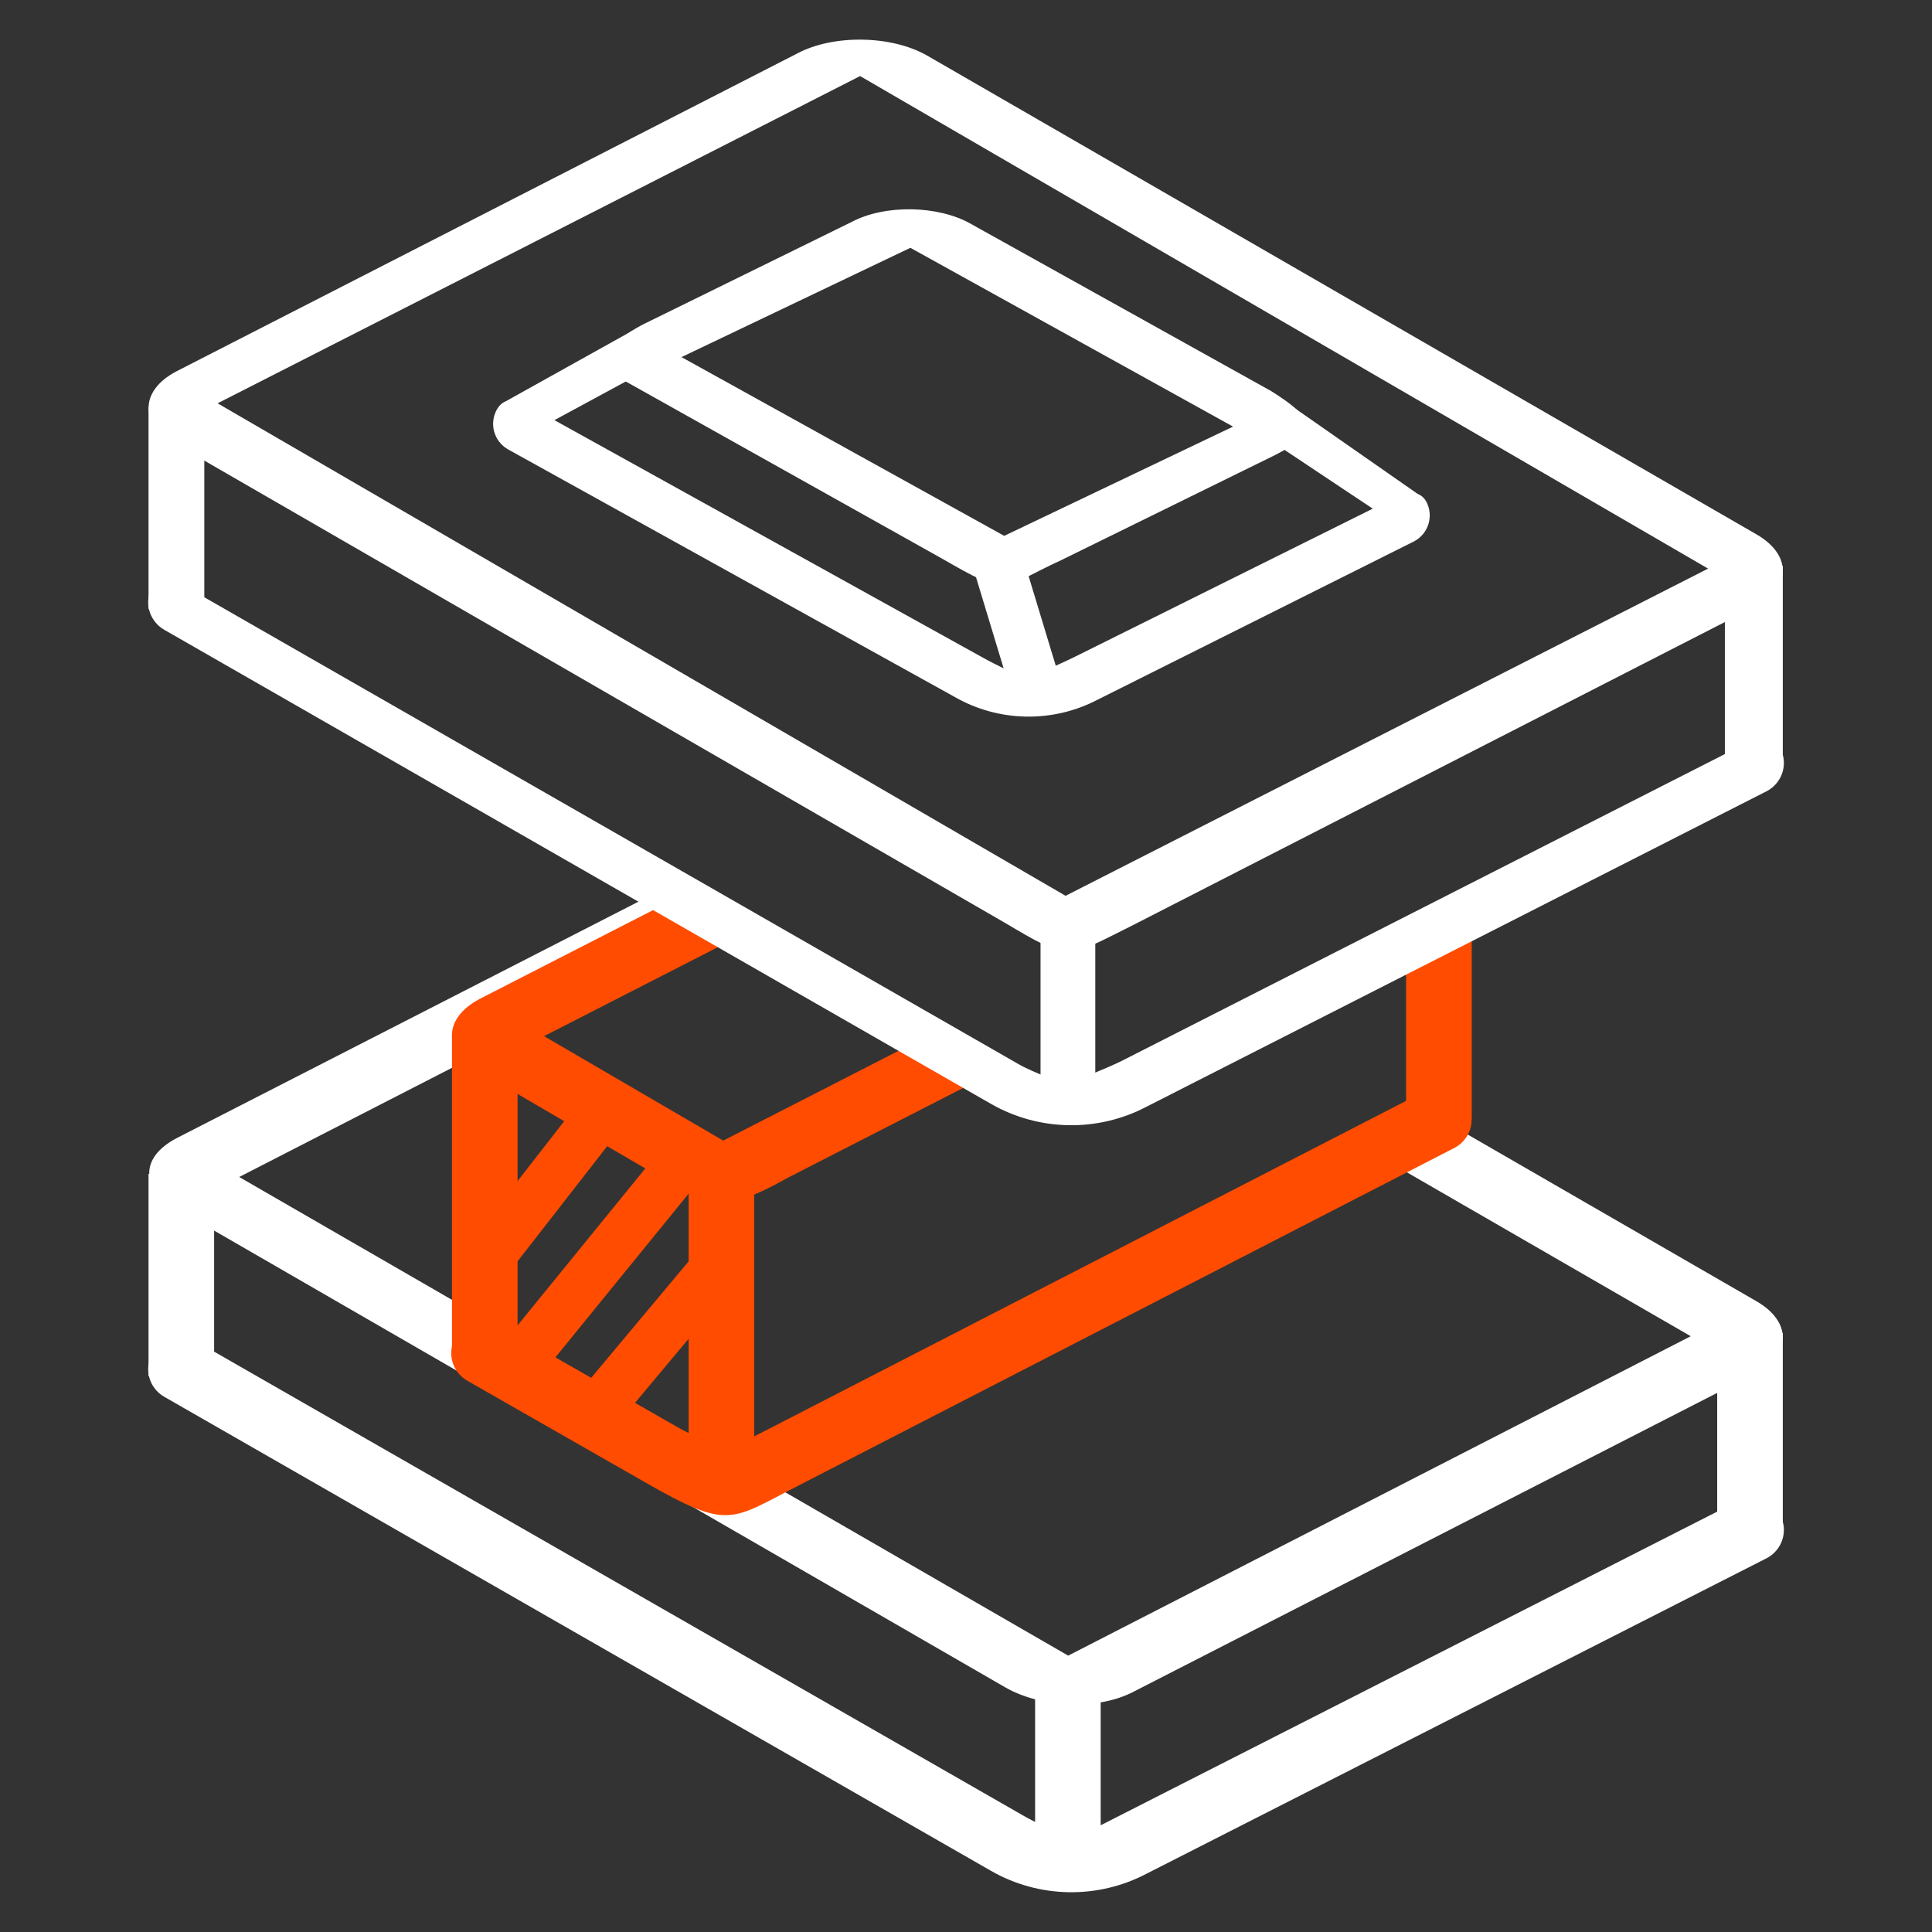
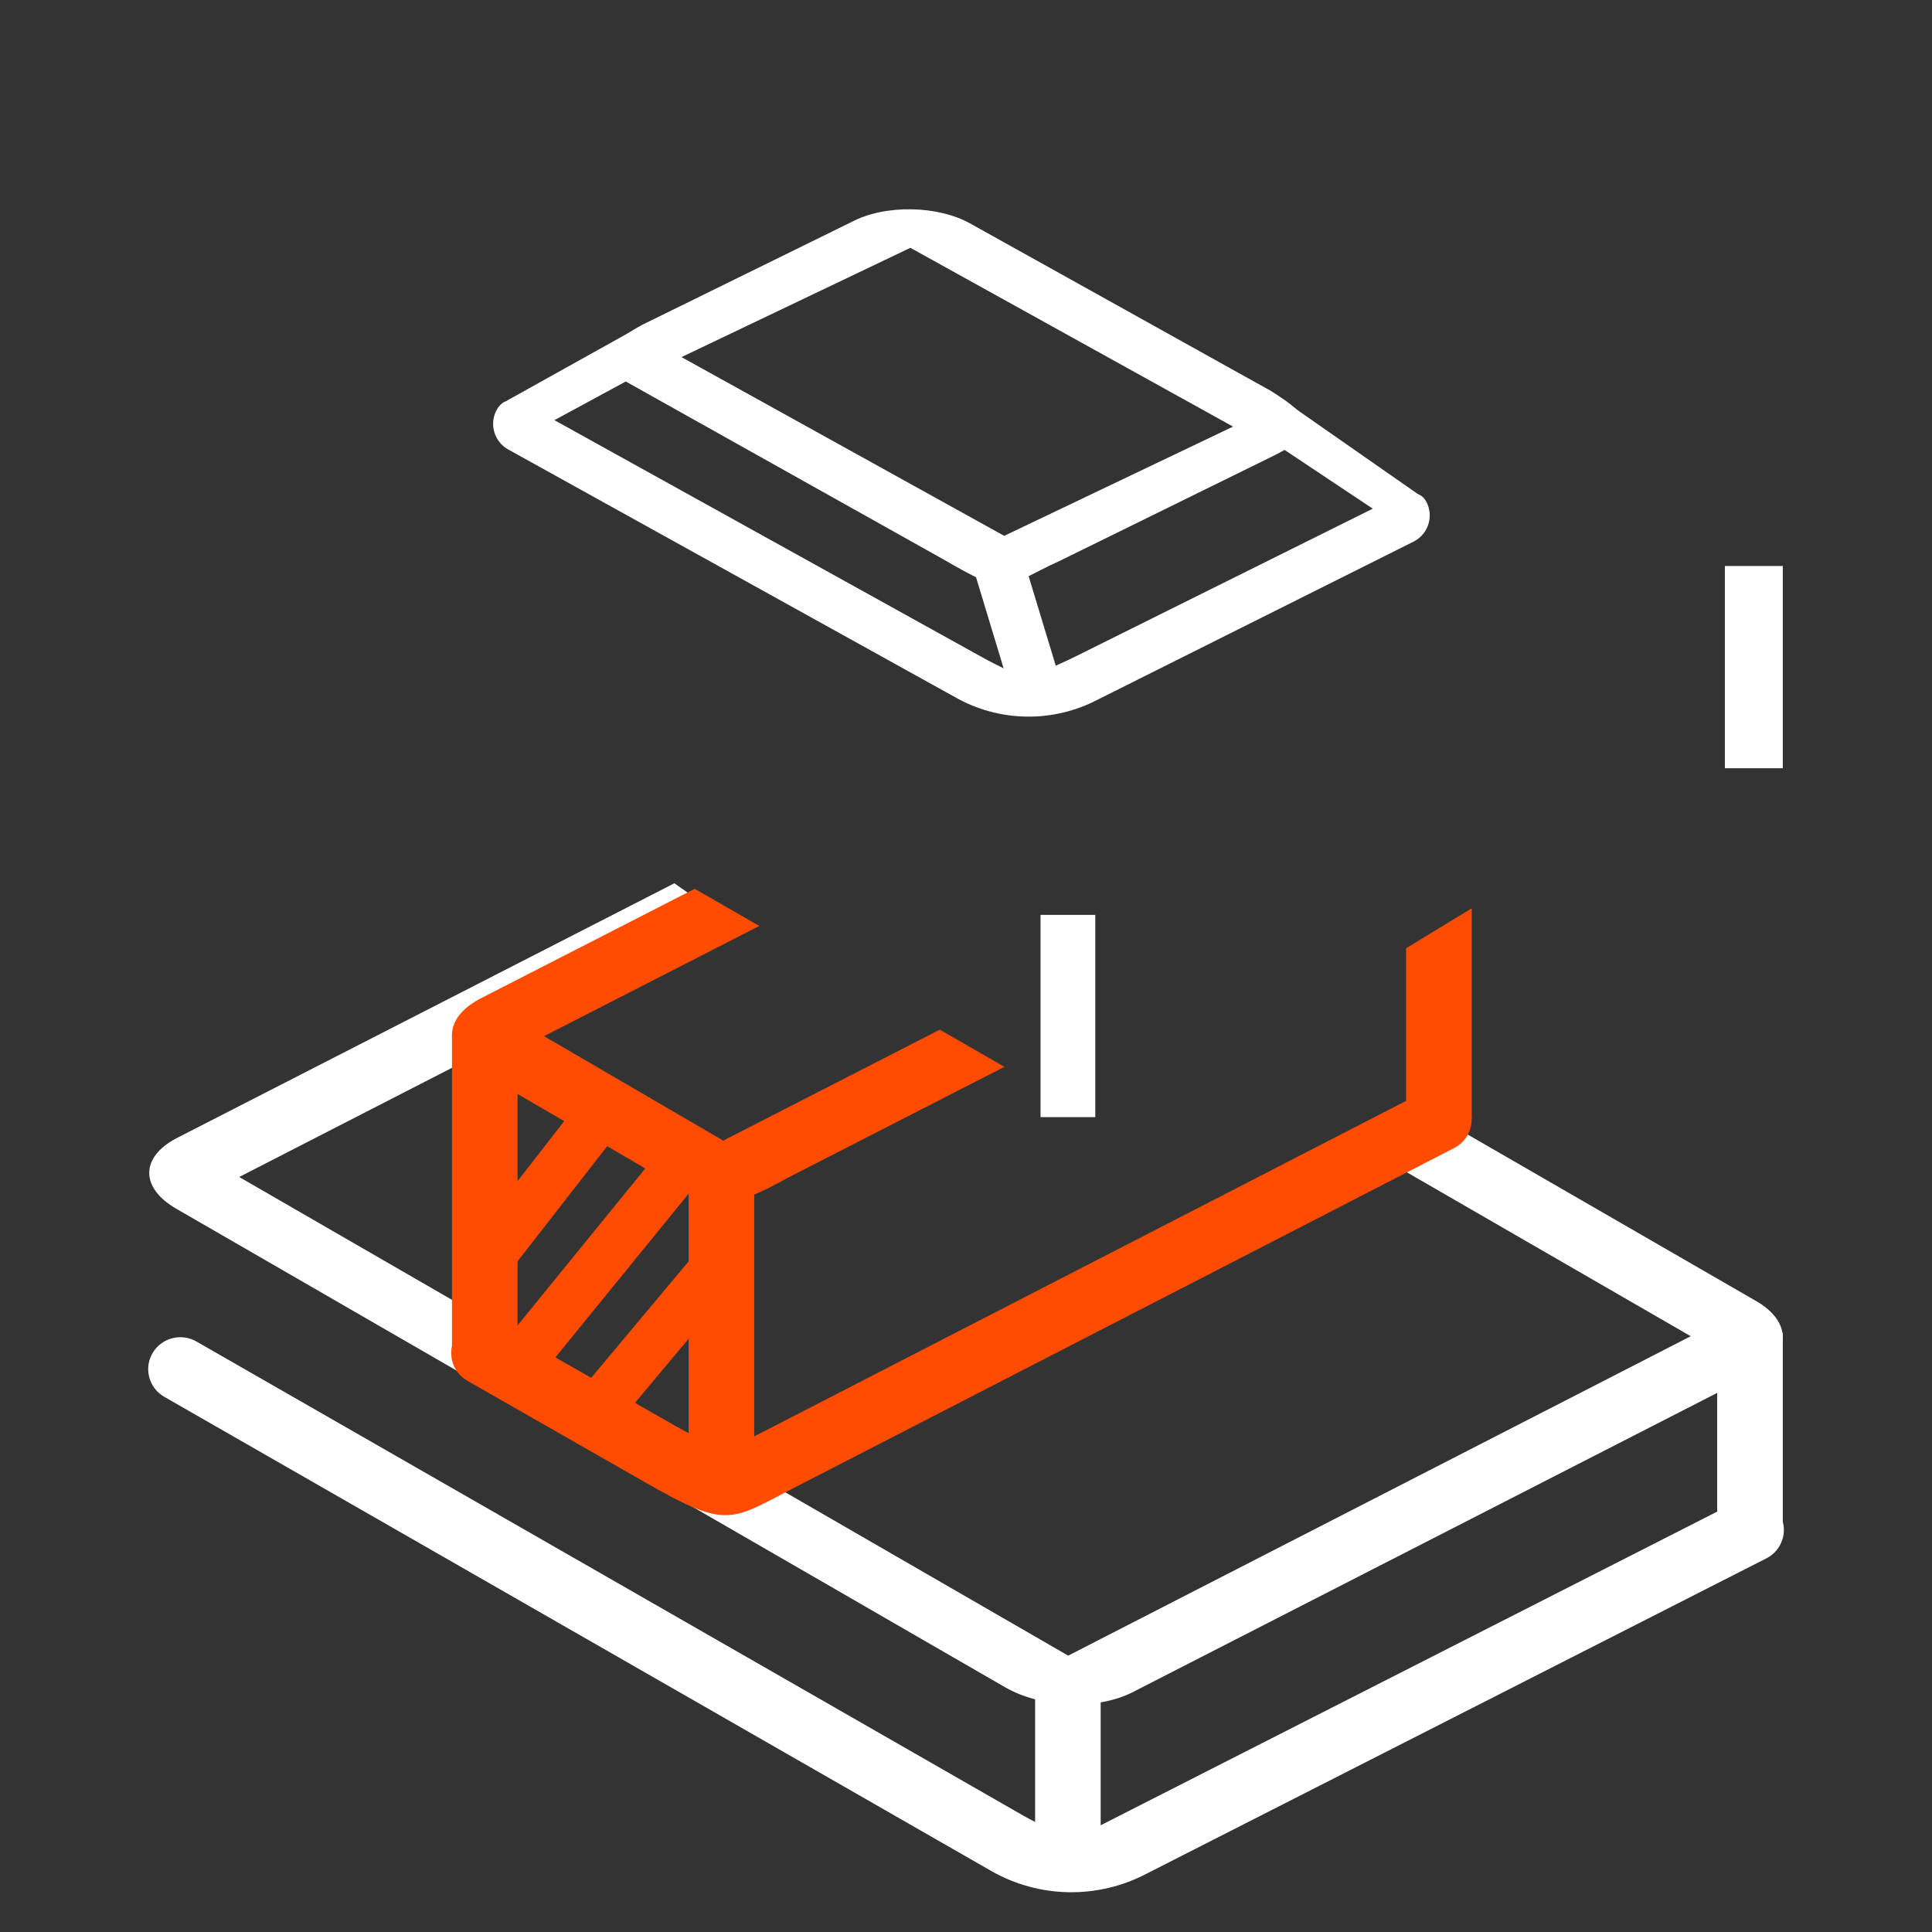
<svg xmlns="http://www.w3.org/2000/svg" width="48" height="48" viewBox="0 0 48 48" fill="none">
  <rect x="0" y="0" width="48" height="48" fill="#333333" stroke="none" />
  <path d="M16.754 21.945L4.378 28.282C3.476 28.762 3.493 29.519 4.378 30.03L24.974 41.921C25.859 42.432 27.276 42.503 28.177 42.023L43.608 34.122C44.509 33.643 44.523 32.84 43.639 32.329L35.238 27.479L33.927 28.533L42.006 33.198L26.539 41.134L5.943 29.242L18.196 22.955L16.754 21.945Z" fill="white" />
-   <path fill-rule="evenodd" clip-rule="evenodd" d="M3.69 34.188V29.164H5.32V34.188H3.69Z" fill="white" />
  <path fill-rule="evenodd" clip-rule="evenodd" d="M42.663 38.142V33.117H44.293V38.142H42.663Z" fill="white" />
  <path fill-rule="evenodd" clip-rule="evenodd" d="M25.717 46.806V41.781H27.346V46.806H25.717Z" fill="white" />
  <path fill-rule="evenodd" clip-rule="evenodd" d="M44.227 37.64C44.434 38.027 44.285 38.507 43.895 38.712L28.485 46.552C27.27 47.19 25.81 47.163 24.62 46.48L4.081 34.703C3.699 34.484 3.568 33.999 3.789 33.619C4.009 33.24 4.498 33.11 4.88 33.329L25.419 45.106C25.79 45.319 26.62 45.706 26.62 45.706C26.62 45.706 27.388 45.333 27.738 45.149L43.148 37.309C43.538 37.105 44.021 37.253 44.227 37.64Z" fill="white" />
  <path d="M17.259 22.082L11.915 24.819C11.013 25.298 10.999 26.101 11.884 26.611L16.335 29.206C17.546 29.824 17.674 30.329 19.569 29.263L24.955 26.505L23.35 25.582L17.968 28.338L13.517 25.743L18.865 23.005L17.259 22.082Z" fill="#FF4C00" />
  <path fill-rule="evenodd" clip-rule="evenodd" d="M11.229 33.567V25.719H12.859V33.567H11.229Z" fill="#FF4C00" />
  <path fill-rule="evenodd" clip-rule="evenodd" d="M34.934 27.799V23.559L36.564 22.566V27.799H34.934Z" fill="#FF4C00" />
  <path fill-rule="evenodd" clip-rule="evenodd" d="M17.109 36.158V29.023H18.738V36.158H17.109Z" fill="#FF4C00" />
  <path fill-rule="evenodd" clip-rule="evenodd" d="M36.47 27.446C36.676 27.833 36.527 28.313 36.137 28.518L19.876 36.889C18.131 37.777 18.131 38.034 16.011 36.818L11.61 34.304C11.228 34.085 11.097 33.599 11.318 33.22C11.538 32.84 12.027 32.71 12.409 32.929L16.81 35.444C17.181 35.656 18.011 36.043 18.011 36.043C18.011 36.043 18.779 35.67 19.129 35.486L35.39 27.116C35.78 26.911 36.264 27.059 36.47 27.446Z" fill="#FF4C00" />
  <path fill-rule="evenodd" clip-rule="evenodd" d="M12.375 34.511C12.159 34.239 12.154 33.803 12.363 33.538L16.659 28.259C16.868 27.994 17.213 28.001 17.429 28.274C17.645 28.547 17.65 28.983 17.441 29.248L13.146 34.526C12.936 34.791 12.591 34.784 12.375 34.511Z" fill="#FF4C00" />
  <path fill-rule="evenodd" clip-rule="evenodd" d="M11.627 31.914C11.411 31.641 11.406 31.205 11.616 30.94L14.708 26.968C14.918 26.703 15.263 26.71 15.479 26.983C15.695 27.256 15.7 27.691 15.491 27.956L12.398 31.929C12.188 32.193 11.844 32.187 11.627 31.914Z" fill="#FF4C00" />
  <path fill-rule="evenodd" clip-rule="evenodd" d="M14.367 35.602C14.151 35.329 14.145 34.893 14.355 34.629L17.729 30.597C17.939 30.332 18.284 30.339 18.5 30.612C18.716 30.885 18.721 31.32 18.512 31.585L15.137 35.617C14.928 35.882 14.583 35.875 14.367 35.602Z" fill="#FF4C00" />
-   <path fill-rule="evenodd" clip-rule="evenodd" d="M3.69 15.134V10.109H5.076V15.134H3.69Z" fill="white" />
  <path fill-rule="evenodd" clip-rule="evenodd" d="M42.854 19.087V14.062H44.293V19.087H42.854Z" fill="white" />
  <path fill-rule="evenodd" clip-rule="evenodd" d="M25.852 27.755V22.73H27.212V27.755H25.852Z" fill="white" />
-   <path fill-rule="evenodd" clip-rule="evenodd" d="M21.369 1.89L5.406 10.02L26.474 22.256L42.437 14.127L21.369 1.89ZM4.377 9.229C3.476 9.708 3.462 10.511 4.346 11.022L24.943 22.913C26.611 23.901 26.474 23.816 28.177 22.97L43.607 15.069C44.509 14.589 44.523 13.787 43.639 13.276L23.042 1.385C22.157 0.874 20.709 0.849 19.808 1.328L4.377 9.229Z" fill="white" />
-   <path fill-rule="evenodd" clip-rule="evenodd" d="M44.227 18.584C44.434 18.971 44.285 19.451 43.895 19.656L28.485 27.496C27.27 28.134 25.81 28.107 24.62 27.425L4.081 15.647C3.699 15.428 3.568 14.943 3.789 14.564C4.009 14.184 4.391 14.446 4.773 14.665L25.312 26.442C25.683 26.655 26.484 26.94 26.484 26.94C26.484 26.94 27.553 26.524 27.904 26.34L43.313 18.501C43.704 18.296 44.021 18.197 44.227 18.584Z" fill="white" />
  <path fill-rule="evenodd" clip-rule="evenodd" d="M12.483 10.016L15.868 8.13L16.567 8.926L13.405 10.638L12.483 10.016Z" fill="white" />
  <path fill-rule="evenodd" clip-rule="evenodd" d="M34.279 12.753L31.48 10.889L31.826 9.903L35.349 12.36L34.279 12.753Z" fill="white" />
  <path fill-rule="evenodd" clip-rule="evenodd" d="M25.077 17.074L24.048 13.677L25.314 13.516L26.343 16.912L25.077 17.074Z" fill="white" />
  <path fill-rule="evenodd" clip-rule="evenodd" d="M22.618 6.157L16.932 8.872L24.949 13.313L30.635 10.599L22.618 6.157ZM15.962 8.067C15.132 8.509 14.74 9.012 15.554 9.482L23.384 13.867C25.122 14.867 24.823 14.621 26.361 13.919L31.554 11.367C32.902 10.72 32.584 10.353 31.583 9.717L24.132 5.568C23.318 5.098 21.985 5.074 21.155 5.516L15.962 8.067Z" fill="white" />
  <path fill-rule="evenodd" clip-rule="evenodd" d="M35.436 12.464C35.626 12.821 35.489 13.263 35.13 13.451L27.275 17.381C26.157 17.968 24.813 17.943 23.718 17.315L12.619 11.163C12.267 10.961 12.147 10.515 12.35 10.165C12.553 9.816 12.929 9.963 13.281 10.165L24.38 16.317C24.721 16.513 25.485 16.869 25.485 16.869C25.485 16.869 26.259 16.536 26.706 16.317L34.455 12.464C34.813 12.276 35.246 12.108 35.436 12.464Z" fill="white" />
</svg>